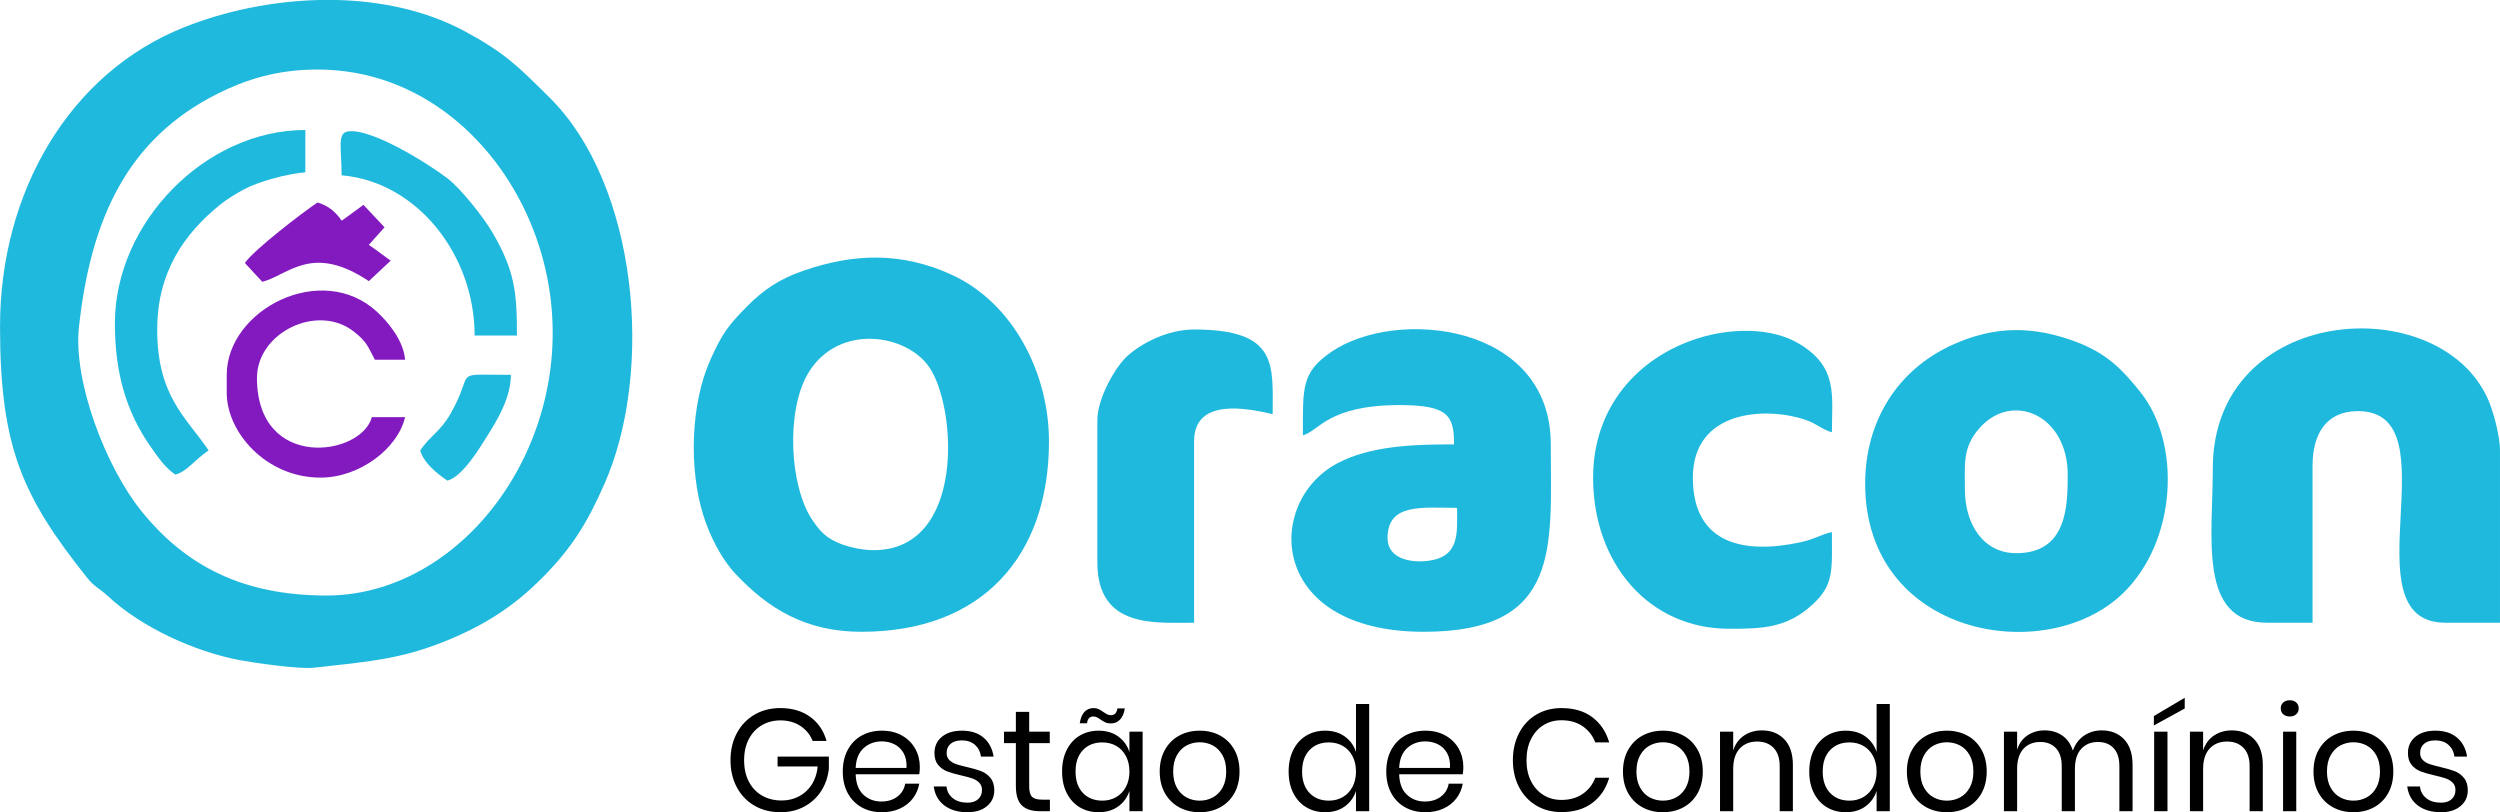
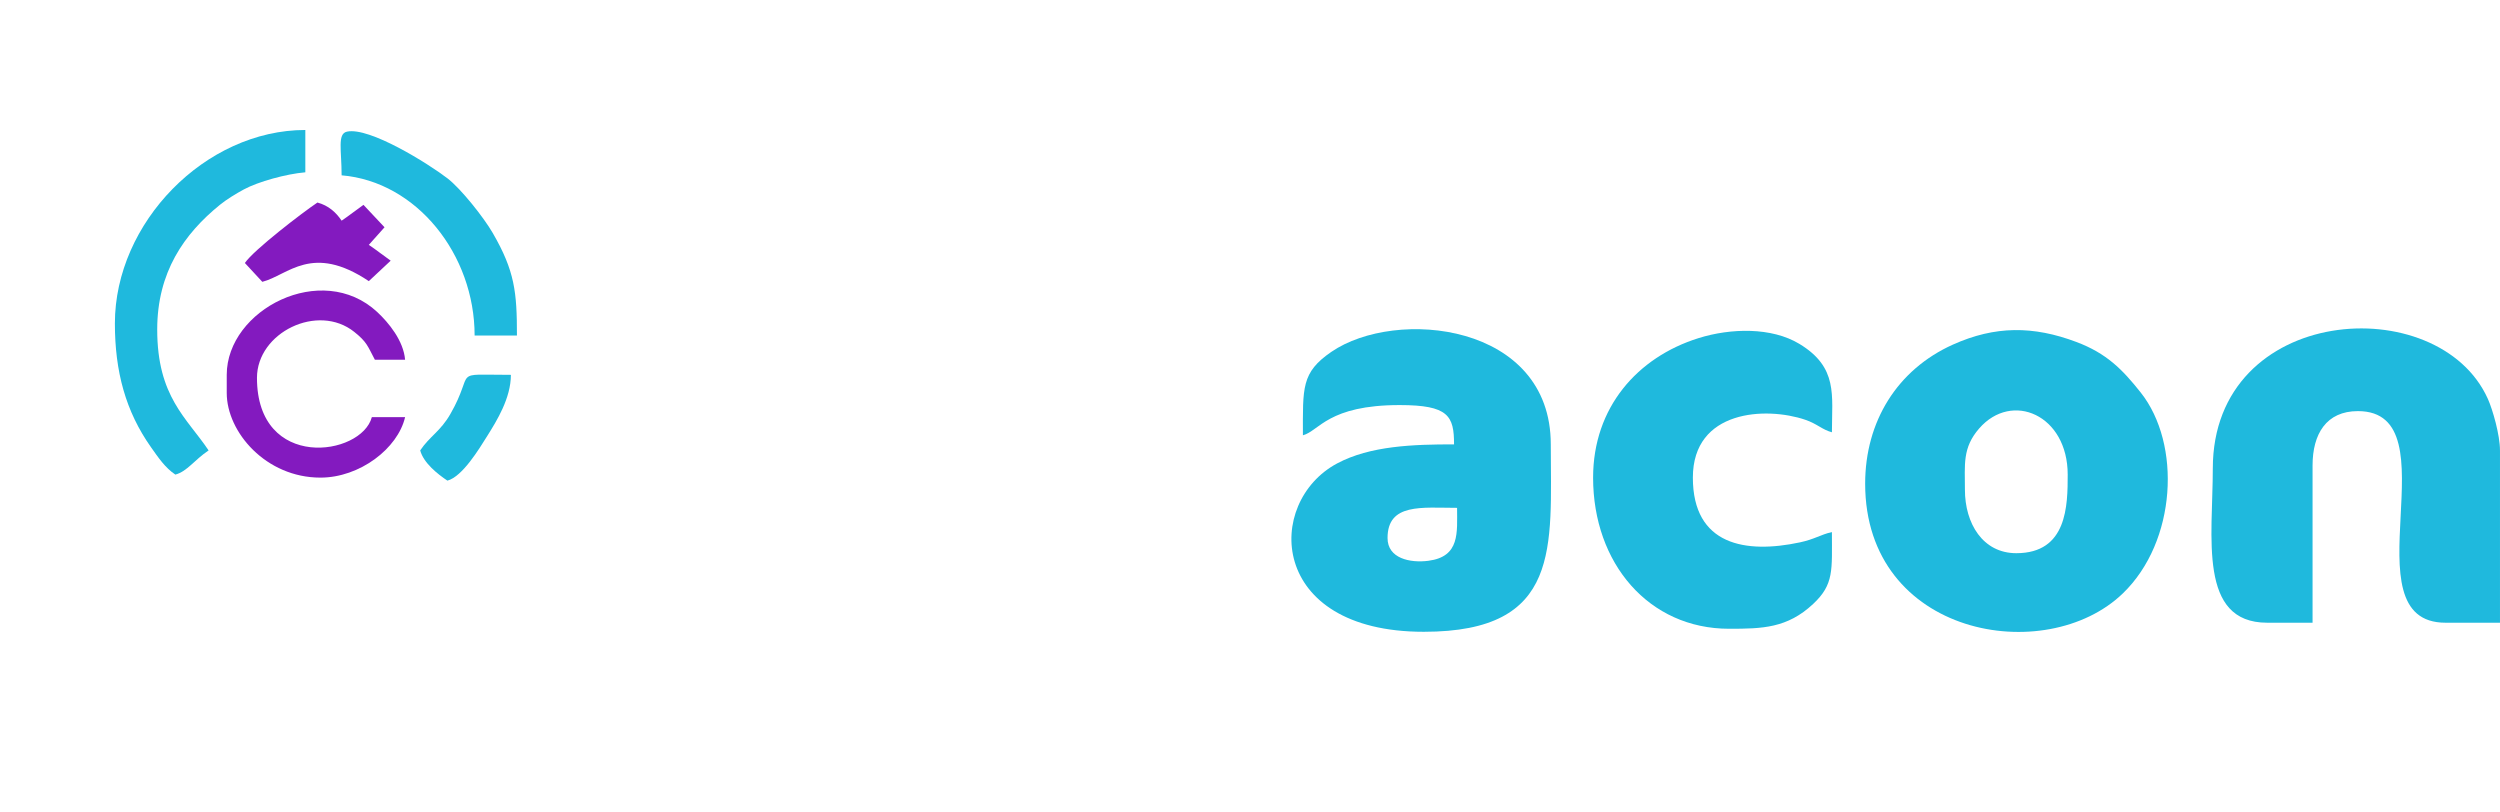
<svg xmlns="http://www.w3.org/2000/svg" xml:space="preserve" width="28cm" height="9.097cm" version="1.0" style="shape-rendering:geometricPrecision; text-rendering:geometricPrecision; image-rendering:optimizeQuality; fill-rule:evenodd; clip-rule:evenodd" viewBox="0 0 13512.66 4390.24">
  <defs>
    <style type="text/css">
   
    .fil1 {fill:#1FB9DD}
    .fil2 {fill:#831ABF}
    .fil0 {fill:black;fill-rule:nonzero}
   
  </style>
  </defs>
  <g id="Camada_x0020_1">
    <g id="_2356952964112">
-       <path class="fil0" d="M4217.7 3827.28c64.2,0 118.1,15.92 161.68,47.76 43.58,31.84 72.94,75.16 88.08,129.97l-75.16 0c-13.05,-33.41 -34.84,-60.29 -65.38,-80.65 -30.53,-20.36 -66.68,-30.53 -108.44,-30.53 -37.58,0 -71.25,8.74 -101.01,26.23 -29.75,17.48 -53.11,42.41 -70.07,74.77 -16.97,32.36 -25.45,70.47 -25.45,114.31 0,44.89 8.61,83.65 25.84,116.28 17.22,32.62 41.11,57.67 71.64,75.16 30.53,17.48 65.64,26.23 105.31,26.23 33.93,0 64.99,-7.31 93.17,-21.92 28.18,-14.61 51.29,-35.89 69.29,-63.81 18.01,-27.92 28.84,-60.68 32.49,-98.26l-216.88 0 0 -53.24 277.17 0 0 65.77c-4.7,43.84 -18.27,83.52 -40.72,119.01 -22.45,35.49 -52.72,63.68 -90.82,84.56 -38.11,20.88 -81.43,31.32 -129.97,31.32 -53.24,0 -100.22,-11.88 -140.94,-35.63 -40.72,-23.75 -72.42,-56.9 -95.13,-99.44 -22.71,-42.54 -34.06,-91.22 -34.06,-146.03 0,-54.81 11.35,-103.48 34.06,-146.02 22.71,-42.54 54.42,-75.82 95.13,-99.83 40.72,-24.01 87.43,-36.02 140.16,-36.02zm754 318.67c0,15.14 -1.04,28.19 -3.13,39.15l-343.72 0c1.56,49.07 15.53,85.87 41.89,110.4 26.36,24.54 58.59,36.8 96.7,36.8 34.45,0 63.29,-8.74 86.52,-26.23 23.23,-17.49 37.45,-40.85 42.67,-70.08l75.95 0c-5.22,29.75 -16.83,56.37 -34.84,79.86 -18.01,23.49 -41.37,41.76 -70.08,54.81 -28.71,13.05 -61.07,19.57 -97.09,19.57 -41.24,0 -77.78,-8.87 -109.62,-26.62 -31.84,-17.75 -56.77,-43.19 -74.77,-76.34 -18.01,-33.15 -27.02,-72.17 -27.02,-117.06 0,-44.89 9.01,-84.04 27.02,-117.44 18.01,-33.41 42.93,-58.98 74.77,-76.73 31.84,-17.75 68.38,-26.62 109.62,-26.62 41.76,0 78.17,8.87 109.23,26.62 31.05,17.75 54.81,41.5 71.25,71.25 16.44,29.75 24.66,62.64 24.66,98.66zm-72.03 4.7c1.57,-31.84 -3.65,-58.46 -15.66,-79.86 -12,-21.4 -28.45,-37.32 -49.33,-47.76 -20.88,-10.44 -43.59,-15.66 -68.12,-15.66 -39.15,0 -72.04,12.14 -98.66,36.41 -26.62,24.27 -40.98,59.9 -43.06,106.88l274.82 0zm299.88 -201.22c48.54,0 87.56,12.66 117.05,37.98 29.49,25.32 47.37,59.37 53.64,102.18l-68.12 0c-3.13,-25.58 -13.7,-46.58 -31.71,-63.03 -18.01,-16.44 -42.15,-24.67 -72.43,-24.67 -25.58,0 -45.54,6.13 -59.9,18.4 -14.35,12.27 -21.53,28.84 -21.53,49.72 0,15.66 4.83,28.32 14.48,37.98 9.66,9.66 21.66,16.96 36.02,21.92 14.36,4.96 34.06,10.31 59.12,16.05 31.84,7.31 57.55,14.74 77.12,22.32 19.57,7.57 36.28,19.7 50.11,36.41 13.84,16.7 20.75,39.15 20.75,67.34 0,34.97 -13.18,63.42 -39.54,85.34 -26.36,21.92 -61.46,32.89 -105.31,32.89 -51.16,0 -92.91,-12.27 -125.28,-36.8 -32.36,-24.53 -51.42,-58.72 -57.16,-102.57l68.9 0c2.61,26.1 13.96,47.24 34.06,63.42 20.1,16.18 46.59,24.27 79.47,24.27 24.53,0 43.71,-6.26 57.55,-18.79 13.83,-12.53 20.75,-28.97 20.75,-49.33 0,-16.71 -4.96,-30.02 -14.88,-39.93 -9.92,-9.92 -22.18,-17.48 -36.8,-22.71 -14.62,-5.22 -34.71,-10.7 -60.29,-16.44 -31.84,-7.31 -57.28,-14.62 -76.34,-21.92 -19.05,-7.31 -35.23,-18.92 -48.54,-34.84 -13.31,-15.92 -19.97,-37.45 -19.97,-64.6 0,-36.02 13.31,-65.12 39.93,-87.3 26.62,-22.18 62.9,-33.27 108.83,-33.27zm475.26 372.7l0 62.64 -53.24 0c-43.85,0 -76.6,-10.44 -98.27,-31.32 -21.66,-20.88 -32.49,-55.85 -32.49,-104.92l0 -231.76 -64.2 0 0 -61.85 64.2 0 0 -107.27 72.04 0 0 107.27 111.18 0 0 61.85 -111.18 0 0 233.33c0,27.67 5.09,46.59 15.26,56.77 10.18,10.18 27.8,15.27 52.85,15.27l43.84 0zm263.08 -372.7c41.76,0 77.12,10.44 106.09,31.32 28.97,20.88 49.2,48.8 60.68,83.78l0 -109.62 71.25 0 0 429.85 -71.25 0 0 -109.62c-11.48,34.97 -31.71,62.9 -60.68,83.78 -28.97,20.88 -64.33,31.32 -106.09,31.32 -38.1,0 -72.03,-8.87 -101.78,-26.62 -29.75,-17.75 -53.11,-43.19 -70.08,-76.34 -16.96,-33.15 -25.45,-72.17 -25.45,-117.06 0,-44.89 8.48,-84.04 25.45,-117.44 16.96,-33.41 40.33,-58.98 70.08,-76.73 29.75,-17.75 63.68,-26.62 101.78,-26.62zm20.36 63.42c-43.85,0 -78.95,13.96 -105.31,41.89 -26.36,27.92 -39.54,66.42 -39.54,115.48 0,49.07 13.18,87.57 39.54,115.49 26.36,27.93 61.46,41.89 105.31,41.89 28.18,0 53.37,-6.52 75.56,-19.57 22.18,-13.05 39.54,-31.45 52.07,-55.2 12.53,-23.75 18.79,-51.29 18.79,-82.61 0,-31.32 -6.26,-58.98 -18.79,-82.99 -12.53,-24.01 -29.88,-42.42 -52.07,-55.2 -22.18,-12.79 -47.37,-19.18 -75.56,-19.18zm-46.98 -185.57c9.92,0 18.79,1.83 26.62,5.48 7.83,3.65 16.45,8.87 25.84,15.66 9.4,6.26 16.84,10.7 22.32,13.31 5.48,2.61 11.88,3.91 19.18,3.91 9.4,0 17.1,-3.13 23.1,-9.4 6,-6.26 9.79,-15.4 11.36,-27.41l39.93 0c-3.65,26.1 -12.13,46.2 -25.44,60.29 -13.31,14.1 -30.15,21.14 -50.5,21.14 -10.96,0 -20.49,-1.83 -28.58,-5.48 -8.09,-3.65 -17.09,-8.87 -27.01,-15.66 -7.83,-5.74 -14.62,-9.92 -20.36,-12.53 -5.74,-2.61 -12,-3.91 -18.79,-3.91 -19.31,0 -30.53,12.27 -33.67,36.8l-39.15 0c4.17,-27.66 12.66,-48.28 25.45,-61.85 12.79,-13.57 29.36,-20.36 49.72,-20.36zm573.14 122.14c41.24,0 78.17,8.87 110.79,26.62 32.62,17.75 58.2,43.33 76.73,76.73 18.53,33.41 27.8,72.55 27.8,117.44 0,44.89 -9.27,83.91 -27.8,117.06 -18.53,33.14 -44.1,58.59 -76.73,76.34 -32.62,17.75 -69.56,26.62 -110.79,26.62 -41.24,0 -78.17,-8.87 -110.79,-26.62 -32.62,-17.75 -58.33,-43.19 -77.12,-76.34 -18.79,-33.15 -28.19,-72.17 -28.19,-117.06 0,-44.89 9.4,-84.04 28.19,-117.44 18.79,-33.41 44.5,-58.98 77.12,-76.73 32.62,-17.75 69.55,-26.62 110.79,-26.62zm0 62.64c-25.58,0 -49.2,5.74 -70.86,17.23 -21.66,11.48 -39.15,29.1 -52.46,52.85 -13.31,23.75 -19.96,53.11 -19.96,88.08 0,34.45 6.65,63.55 19.96,87.31 13.31,23.75 30.8,41.36 52.46,52.85 21.66,11.48 45.28,17.22 70.86,17.22 25.58,0 49.2,-5.74 70.86,-17.22 21.66,-11.49 39.15,-29.1 52.46,-52.85 13.31,-23.75 19.96,-52.85 19.96,-87.31 0,-34.97 -6.65,-64.33 -19.96,-88.08 -13.31,-23.75 -30.8,-41.37 -52.46,-52.85 -21.66,-11.49 -45.28,-17.23 -70.86,-17.23zm678.06 -62.64c41.76,0 77.12,10.44 106.09,31.32 28.97,20.88 49.2,48.8 60.68,83.78l0 -259.17 71.25 0 0 579.4 -71.25 0 0 -109.62c-11.48,34.97 -31.71,62.9 -60.68,83.78 -28.97,20.88 -64.33,31.32 -106.09,31.32 -38.1,0 -72.03,-8.87 -101.78,-26.62 -29.75,-17.75 -53.11,-43.19 -70.08,-76.34 -16.96,-33.15 -25.45,-72.17 -25.45,-117.06 0,-44.89 8.48,-84.04 25.45,-117.44 16.96,-33.41 40.33,-58.98 70.08,-76.73 29.75,-17.75 63.68,-26.62 101.78,-26.62zm20.36 63.42c-43.85,0 -78.95,13.96 -105.31,41.89 -26.36,27.92 -39.54,66.42 -39.54,115.48 0,49.07 13.18,87.57 39.54,115.49 26.36,27.93 61.46,41.89 105.31,41.89 28.18,0 53.37,-6.52 75.56,-19.57 22.18,-13.05 39.54,-31.45 52.07,-55.2 12.53,-23.75 18.79,-51.29 18.79,-82.61 0,-31.32 -6.26,-58.98 -18.79,-82.99 -12.53,-24.01 -29.88,-42.42 -52.07,-55.2 -22.18,-12.79 -47.37,-19.18 -75.56,-19.18zm726.6 133.1c0,15.14 -1.04,28.19 -3.13,39.15l-343.72 0c1.56,49.07 15.53,85.87 41.89,110.4 26.36,24.54 58.59,36.8 96.7,36.8 34.45,0 63.29,-8.74 86.52,-26.23 23.23,-17.49 37.45,-40.85 42.67,-70.08l75.95 0c-5.22,29.75 -16.83,56.37 -34.84,79.86 -18.01,23.49 -41.37,41.76 -70.08,54.81 -28.71,13.05 -61.07,19.57 -97.09,19.57 -41.24,0 -77.78,-8.87 -109.62,-26.62 -31.84,-17.75 -56.77,-43.19 -74.77,-76.34 -18.01,-33.15 -27.02,-72.17 -27.02,-117.06 0,-44.89 9.01,-84.04 27.02,-117.44 18.01,-33.41 42.93,-58.98 74.77,-76.73 31.84,-17.75 68.38,-26.62 109.62,-26.62 41.76,0 78.17,8.87 109.23,26.62 31.05,17.75 54.81,41.5 71.25,71.25 16.44,29.75 24.66,62.64 24.66,98.66zm-72.03 4.7c1.57,-31.84 -3.65,-58.46 -15.66,-79.86 -12,-21.4 -28.45,-37.32 -49.33,-47.76 -20.88,-10.44 -43.59,-15.66 -68.12,-15.66 -39.15,0 -72.04,12.14 -98.66,36.41 -26.62,24.27 -40.98,59.9 -43.06,106.88l274.82 0zm602.9 -323.37c67.33,0 122.93,16.57 166.77,49.72 43.85,33.15 74.12,78.43 90.83,135.85l-75.17 0c-14.09,-36.54 -36.8,-65.64 -68.12,-87.31 -31.32,-21.66 -69.69,-32.49 -115.1,-32.49 -36.02,0 -68.25,8.74 -96.7,26.23 -28.45,17.48 -50.89,42.54 -67.34,75.16 -16.44,32.62 -24.66,70.86 -24.66,114.7 0,43.33 8.22,81.17 24.66,113.54 16.45,32.36 38.89,57.28 67.34,74.77 28.45,17.48 60.68,26.23 96.7,26.23 45.41,0 83.78,-10.83 115.1,-32.49 31.32,-21.66 54.03,-50.76 68.12,-87.3l75.17 0c-16.71,57.42 -46.98,102.7 -90.83,135.85 -43.84,33.14 -99.44,49.72 -166.77,49.72 -51.68,0 -97.35,-11.87 -137.02,-35.63 -39.67,-23.75 -70.6,-56.89 -92.78,-99.43 -22.18,-42.55 -33.27,-90.96 -33.27,-145.25 0,-54.81 11.09,-103.61 33.27,-146.41 22.18,-42.8 53.11,-76.08 92.78,-99.83 39.67,-23.75 85.35,-35.63 137.02,-35.63zm548.08 122.14c41.24,0 78.17,8.87 110.79,26.62 32.62,17.75 58.2,43.33 76.73,76.73 18.53,33.41 27.8,72.55 27.8,117.44 0,44.89 -9.27,83.91 -27.8,117.06 -18.53,33.14 -44.1,58.59 -76.73,76.34 -32.62,17.75 -69.56,26.62 -110.79,26.62 -41.24,0 -78.17,-8.87 -110.79,-26.62 -32.62,-17.75 -58.33,-43.19 -77.12,-76.34 -18.79,-33.15 -28.19,-72.17 -28.19,-117.06 0,-44.89 9.4,-84.04 28.19,-117.44 18.79,-33.41 44.5,-58.98 77.12,-76.73 32.62,-17.75 69.55,-26.62 110.79,-26.62zm0 62.64c-25.58,0 -49.2,5.74 -70.86,17.23 -21.66,11.48 -39.15,29.1 -52.46,52.85 -13.31,23.75 -19.96,53.11 -19.96,88.08 0,34.45 6.65,63.55 19.96,87.31 13.31,23.75 30.8,41.36 52.46,52.85 21.66,11.48 45.28,17.22 70.86,17.22 25.58,0 49.2,-5.74 70.86,-17.22 21.66,-11.49 39.15,-29.1 52.46,-52.85 13.31,-23.75 19.96,-52.85 19.96,-87.31 0,-34.97 -6.65,-64.33 -19.96,-88.08 -13.31,-23.75 -30.8,-41.37 -52.46,-52.85 -21.66,-11.49 -45.28,-17.23 -70.86,-17.23zm534.77 -64.2c50.11,0 90.56,16.05 121.36,48.15 30.79,32.1 46.19,78.43 46.19,138.98l0 249.77 -71.25 0 0 -243.51c0,-42.8 -10.96,-75.69 -32.88,-98.65 -21.92,-22.97 -51.68,-34.45 -89.26,-34.45 -39.15,0 -70.47,12.66 -93.96,37.98 -23.49,25.32 -35.23,62.25 -35.23,110.79l0 227.85 -71.25 0 0 -429.85 71.25 0 0 101.78c10.96,-34.97 30.4,-61.85 58.33,-80.65 27.93,-18.79 60.16,-28.19 96.7,-28.19zm453.34 1.57c41.76,0 77.12,10.44 106.09,31.32 28.97,20.88 49.2,48.8 60.68,83.78l0 -259.17 71.25 0 0 579.4 -71.25 0 0 -109.62c-11.48,34.97 -31.71,62.9 -60.68,83.78 -28.97,20.88 -64.33,31.32 -106.09,31.32 -38.1,0 -72.03,-8.87 -101.78,-26.62 -29.75,-17.75 -53.11,-43.19 -70.08,-76.34 -16.96,-33.15 -25.45,-72.17 -25.45,-117.06 0,-44.89 8.48,-84.04 25.45,-117.44 16.96,-33.41 40.33,-58.98 70.08,-76.73 29.75,-17.75 63.68,-26.62 101.78,-26.62zm20.36 63.42c-43.85,0 -78.95,13.96 -105.31,41.89 -26.36,27.92 -39.54,66.42 -39.54,115.48 0,49.07 13.18,87.57 39.54,115.49 26.36,27.93 61.46,41.89 105.31,41.89 28.18,0 53.37,-6.52 75.56,-19.57 22.18,-13.05 39.54,-31.45 52.07,-55.2 12.53,-23.75 18.79,-51.29 18.79,-82.61 0,-31.32 -6.26,-58.98 -18.79,-82.99 -12.53,-24.01 -29.88,-42.42 -52.07,-55.2 -22.18,-12.79 -47.37,-19.18 -75.56,-19.18zm526.16 -63.42c41.24,0 78.17,8.87 110.79,26.62 32.62,17.75 58.2,43.33 76.73,76.73 18.53,33.41 27.8,72.55 27.8,117.44 0,44.89 -9.27,83.91 -27.8,117.06 -18.53,33.14 -44.1,58.59 -76.73,76.34 -32.62,17.75 -69.56,26.62 -110.79,26.62 -41.24,0 -78.17,-8.87 -110.79,-26.62 -32.62,-17.75 -58.33,-43.19 -77.12,-76.34 -18.79,-33.15 -28.19,-72.17 -28.19,-117.06 0,-44.89 9.4,-84.04 28.19,-117.44 18.79,-33.41 44.5,-58.98 77.12,-76.73 32.62,-17.75 69.55,-26.62 110.79,-26.62zm0 62.64c-25.58,0 -49.2,5.74 -70.86,17.23 -21.66,11.48 -39.15,29.1 -52.46,52.85 -13.31,23.75 -19.96,53.11 -19.96,88.08 0,34.45 6.65,63.55 19.96,87.31 13.31,23.75 30.8,41.36 52.46,52.85 21.66,11.48 45.28,17.22 70.86,17.22 25.58,0 49.2,-5.74 70.86,-17.22 21.66,-11.49 39.15,-29.1 52.46,-52.85 13.31,-23.75 19.96,-52.85 19.96,-87.31 0,-34.97 -6.65,-64.33 -19.96,-88.08 -13.31,-23.75 -30.8,-41.37 -52.46,-52.85 -21.66,-11.49 -45.28,-17.23 -70.86,-17.23zm837 -64.2c50.11,0 90.43,16.05 120.97,48.15 30.54,32.1 45.81,78.43 45.81,138.98l0 249.77 -71.26 0 0 -243.51c0,-42.28 -10.31,-74.64 -30.92,-97.09 -20.62,-22.45 -48.94,-33.67 -84.96,-33.67 -37.58,0 -67.73,12.4 -90.43,37.19 -22.71,24.8 -34.06,61.2 -34.06,109.23l0 227.85 -71.25 0 0 -243.51c0,-42.28 -10.44,-74.64 -31.32,-97.09 -20.88,-22.45 -49.07,-33.67 -84.56,-33.67 -38.11,0 -68.51,12.4 -91.22,37.19 -22.71,24.8 -34.06,61.2 -34.06,109.23l0 227.85 -71.25 0 0 -429.85 71.25 0 0 97.87c10.44,-33.93 29.1,-59.9 55.98,-77.91 26.89,-18.01 57.81,-27.02 92.78,-27.02 36.54,0 68.25,9.27 95.13,27.8 26.88,18.53 46.06,45.8 57.54,81.82 12.01,-34.97 32.1,-61.98 60.29,-81.04 28.19,-19.05 60.03,-28.58 95.52,-28.58zm355.47 7.05l0 429.85 -72.03 0 0 -429.85 72.03 0zm93.17 -125.28l-166.78 91.61 0 -50.89 166.78 -98.65 0 57.94zm254.47 118.23c50.11,0 90.56,16.05 121.36,48.15 30.79,32.1 46.19,78.43 46.19,138.98l0 249.77 -71.25 0 0 -243.51c0,-42.8 -10.96,-75.69 -32.88,-98.65 -21.92,-22.97 -51.68,-34.45 -89.26,-34.45 -39.15,0 -70.47,12.66 -93.96,37.98 -23.49,25.32 -35.23,62.25 -35.23,110.79l0 227.85 -71.25 0 0 -429.85 71.25 0 0 101.78c10.96,-34.97 30.4,-61.85 58.33,-80.65 27.93,-18.79 60.16,-28.19 96.7,-28.19zm264.65 -119.01c0,-13.05 4.44,-23.62 13.31,-31.71 8.87,-8.09 20.62,-12.14 35.23,-12.14 14.61,0 26.36,4.04 35.23,12.14 8.87,8.09 13.31,18.66 13.31,31.71 0,13.05 -4.44,23.62 -13.31,31.71 -8.87,8.09 -20.62,12.14 -35.23,12.14 -14.62,0 -26.36,-4.04 -35.23,-12.14 -8.87,-8.09 -13.31,-18.66 -13.31,-31.71zm83.78 126.06l0 429.85 -71.25 0 0 -429.85 71.25 0zm309.28 -5.48c41.24,0 78.17,8.87 110.79,26.62 32.62,17.75 58.2,43.33 76.73,76.73 18.53,33.41 27.8,72.55 27.8,117.44 0,44.89 -9.27,83.91 -27.8,117.06 -18.53,33.14 -44.1,58.59 -76.73,76.34 -32.62,17.75 -69.56,26.62 -110.79,26.62 -41.24,0 -78.17,-8.87 -110.79,-26.62 -32.62,-17.75 -58.33,-43.19 -77.12,-76.34 -18.79,-33.15 -28.19,-72.17 -28.19,-117.06 0,-44.89 9.4,-84.04 28.19,-117.44 18.79,-33.41 44.5,-58.98 77.12,-76.73 32.62,-17.75 69.55,-26.62 110.79,-26.62zm0 62.64c-25.58,0 -49.2,5.74 -70.86,17.23 -21.66,11.48 -39.15,29.1 -52.46,52.85 -13.31,23.75 -19.96,53.11 -19.96,88.08 0,34.45 6.65,63.55 19.96,87.31 13.31,23.75 30.8,41.36 52.46,52.85 21.66,11.48 45.28,17.22 70.86,17.22 25.58,0 49.2,-5.74 70.86,-17.22 21.66,-11.49 39.15,-29.1 52.46,-52.85 13.31,-23.75 19.96,-52.85 19.96,-87.31 0,-34.97 -6.65,-64.33 -19.96,-88.08 -13.31,-23.75 -30.8,-41.37 -52.46,-52.85 -21.66,-11.49 -45.28,-17.23 -70.86,-17.23zm443.17 -62.64c48.54,0 87.56,12.66 117.05,37.98 29.49,25.32 47.37,59.37 53.64,102.18l-68.12 0c-3.13,-25.58 -13.7,-46.58 -31.71,-63.03 -18.01,-16.44 -42.15,-24.67 -72.43,-24.67 -25.58,0 -45.54,6.13 -59.9,18.4 -14.35,12.27 -21.53,28.84 -21.53,49.72 0,15.66 4.83,28.32 14.48,37.98 9.66,9.66 21.66,16.96 36.02,21.92 14.36,4.96 34.06,10.31 59.12,16.05 31.84,7.31 57.55,14.74 77.12,22.32 19.57,7.57 36.28,19.7 50.11,36.41 13.84,16.7 20.75,39.15 20.75,67.34 0,34.97 -13.18,63.42 -39.54,85.34 -26.36,21.92 -61.46,32.89 -105.31,32.89 -51.16,0 -92.91,-12.27 -125.28,-36.8 -32.36,-24.53 -51.42,-58.72 -57.16,-102.57l68.9 0c2.61,26.1 13.96,47.24 34.06,63.42 20.1,16.18 46.59,24.27 79.47,24.27 24.53,0 43.71,-6.26 57.55,-18.79 13.83,-12.53 20.75,-28.97 20.75,-49.33 0,-16.71 -4.96,-30.02 -14.88,-39.93 -9.92,-9.92 -22.18,-17.48 -36.8,-22.71 -14.62,-5.22 -34.71,-10.7 -60.29,-16.44 -31.84,-7.31 -57.28,-14.62 -76.34,-21.92 -19.05,-7.31 -35.23,-18.92 -48.54,-34.84 -13.31,-15.92 -19.97,-37.45 -19.97,-64.6 0,-36.02 13.31,-65.12 39.93,-87.3 26.62,-22.18 62.9,-33.27 108.83,-33.27z" />
-       <path class="fil1" d="M1715.64 375.8c559.6,0 982.07,393.24 1165.01,861.08 373.64,955.45 -291.08,1981.96 -1115.99,1981.96 -449.46,0 -759.49,-158.27 -999.28,-454.92 -195.28,-241.58 -370.66,-704.38 -338.72,-996.33 63.36,-579.24 257.67,-1014.89 749.59,-1261.25 148.16,-74.2 316.94,-130.53 539.39,-130.53zm11.31 -375.8l89.62 0c245.52,5.54 487.54,57.28 694.53,168.55 221.49,119.08 292.22,193.68 458.73,358.24 474.49,468.99 568.42,1471.16 297.81,2087.25 -95.31,216.97 -179.69,351.1 -338.78,510.87 -151.32,151.95 -309.72,255.23 -524.4,341.59 -238.3,95.87 -409.18,109.61 -708.12,142.67 -77.99,8.63 -317.04,-25.57 -396.16,-40.21 -249.61,-46.18 -537.35,-179.38 -716.09,-345.99 -44.14,-41.14 -74.92,-51.64 -112.92,-99.48 -345.98,-435.6 -471.17,-698.62 -471.17,-1358.84 0,-723.1 372.19,-1369.73 996.48,-1617.79 219.5,-87.23 474.82,-141.13 730.47,-146.84z" />
-       <path class="fil1" d="M4722.08 2973.75c-69.38,0 -150.01,-20.07 -201.27,-43.81 -62.08,-28.75 -92.56,-64.46 -128.39,-116.72 -125.48,-183.01 -145.95,-593.22 -23.52,-797.2 160.93,-268.13 529.92,-214.23 654.7,-30.05 148.66,219.42 194.26,987.78 -301.52,987.78zm-65.35 441.16c650.96,0 1013.04,-407.99 1013.04,-1029.37 0,-365.26 -190.75,-745.31 -522.63,-898.91 -273.5,-126.59 -534.41,-117.29 -807.33,-22.56 -128.87,44.73 -214.61,103.98 -300.05,190.13 -104.81,105.68 -136.15,147.86 -200.01,290.17 -107.71,240.04 -116.18,591.14 -38.83,839.46 36.42,116.93 100.6,239.13 173.36,316.8 181.83,194.18 385.85,314.26 682.45,314.26z" />
      <path class="fil1" d="M10620.58 2646.96c0,-136.48 -14.13,-226.45 77.2,-331.28 176.7,-202.79 478.35,-73.49 478.35,249.59 0,167.7 -2.37,424.82 -277.76,424.82 -181.56,0 -277.79,-161.01 -277.79,-343.13zm-539.2 -32.67c0,824.88 976.49,995.26 1393.31,592.67 290.31,-280.37 316.79,-807.02 96.08,-1085.37 -99.5,-125.48 -184.86,-211.92 -347.7,-273.19 -232.78,-87.58 -439.47,-88.27 -667.71,14.42 -300.71,135.3 -473.99,415.61 -473.99,751.46z" />
      <path class="fil1" d="M11960.42 2532.6c0,369.53 -80.9,833.29 294.11,833.29l245.09 0 0 -849.63c0,-170.52 74.08,-294.11 245.09,-294.11 525.63,0 -68.07,1143.75 473.84,1143.75l294.11 0 0 -931.33c0,-83.25 -39.37,-220.12 -65.23,-277.9 -265.9,-594.12 -1487.01,-513.24 -1487.01,375.94z" />
      <path class="fil1" d="M7499.77 2908.4c0,-190.46 186.29,-163.4 375.82,-163.4 0,132.98 17.06,263.83 -155.27,286.17 -99.02,12.84 -220.54,-13.01 -220.54,-122.78zm-457.49 -555.54c88.19,-23.55 135.28,-163.38 522.85,-163.38 264.56,0 294.11,58.75 294.11,212.4 -219,0 -452.97,7.35 -632.16,103.11 -391.7,209.35 -374.06,909.93 468.76,909.93 747.43,0 686.25,-461.37 686.25,-1013.04 0,-655.91 -836.81,-739.62 -1186.18,-499.93 -162.98,111.81 -153.63,193.74 -153.63,450.91z" />
      <path class="fil1" d="M8610.84 2581.62c0,463.71 301.23,816.96 735.27,816.96 179.54,0 314.06,-3.2 454.11,-134.12 113.52,-106.1 101.43,-182.83 101.43,-388.75 -62.56,14.59 -93.19,38.83 -172.89,55.87 -292.33,62.51 -578.72,16.62 -578.72,-349.96 0,-367.5 396.54,-384.23 607.01,-312.9 65.62,22.23 91.19,53.55 144.6,67.81 0,-201.32 33.71,-350.92 -175.81,-477.77 -150.04,-90.84 -370.4,-85.84 -545.41,-31.05 -330.16,103.32 -569.59,374.82 -569.59,753.91z" />
-       <path class="fil1" d="M5931.18 2271.16l0 767.94c0,358.97 311.21,326.78 522.87,326.78l0 -980.34c0,-236.37 284.52,-179.75 424.82,-147.05 0,-265.18 31.78,-457.51 -424.82,-457.51 -143.33,0 -285.23,74.49 -361.98,144.54 -63.96,58.42 -160.89,227.78 -160.89,345.64z" />
      <path class="fil1" d="M620.89 1748.31c0,259.28 57.83,475.11 195.92,670.06 38.44,54.27 75.22,109.64 130.88,146.9 64.15,-17.14 102.59,-79.07 179.73,-130.71 -118.01,-176.25 -277.76,-289.44 -277.76,-653.58 0,-309.26 144.99,-516.7 339.03,-674 35.53,-28.81 86.33,-59.94 129.26,-83.14 77.12,-41.65 228.84,-83.89 332.32,-92.5l0 -228.76c-540.78,0 -1029.38,500.99 -1029.38,1045.73z" />
      <path class="fil2" d="M1225.45 2026.07l0 98.03c0,211.94 212.21,457.51 506.51,457.51 211.87,0 417.95,-156.94 457.51,-326.8l-179.73 0c-56.64,212.13 -620.89,291.77 -620.89,-212.4 0,-245.19 329,-405.94 526.08,-248.33 68.61,54.87 71.68,75.67 111.14,150.29l163.4 0c-8.57,-102.9 -88.83,-200.39 -150.63,-257.87 -299.42,-278.53 -813.39,-12.79 -813.39,339.56z" />
      <path class="fil1" d="M1846.35 947.67c404.9,33.69 718.93,427.33 718.93,865.98l228.76 0c0,-234.21 -11.37,-348.43 -131.23,-555.01 -48.23,-83.12 -170.64,-238.06 -244.42,-294.78 -103.08,-79.24 -421.64,-278.52 -542.85,-252.37 -53.23,11.49 -29.2,99.87 -29.2,236.18z" />
      <path class="fil2" d="M1323.49 1421.53l94.25 101.8c139.89,-35.95 267.38,-210.2 575.66,-3.76l118.18 -110.58c-41.73,-29.18 -77.89,-58.53 -118.18,-85.49l84.89 -94.99 -113.77 -121.25c-41.72,29.2 -77.89,58.53 -118.18,85.51 -30.16,-45.02 -71.35,-82.17 -130.71,-98.03 -79.86,53.48 -345.4,257 -392.14,326.8z" />
      <path class="fil1" d="M2271.16 2434.56c18.2,68.1 94.37,128.1 147.06,163.38 81.13,-21.65 171.33,-171.16 215.62,-241.87 51.49,-82.19 127.51,-204.39 127.51,-330 -332.38,0 -188.12,-30.8 -327.22,211.98 -53.28,92.98 -112.3,120.85 -162.96,196.51z" />
    </g>
  </g>
</svg>